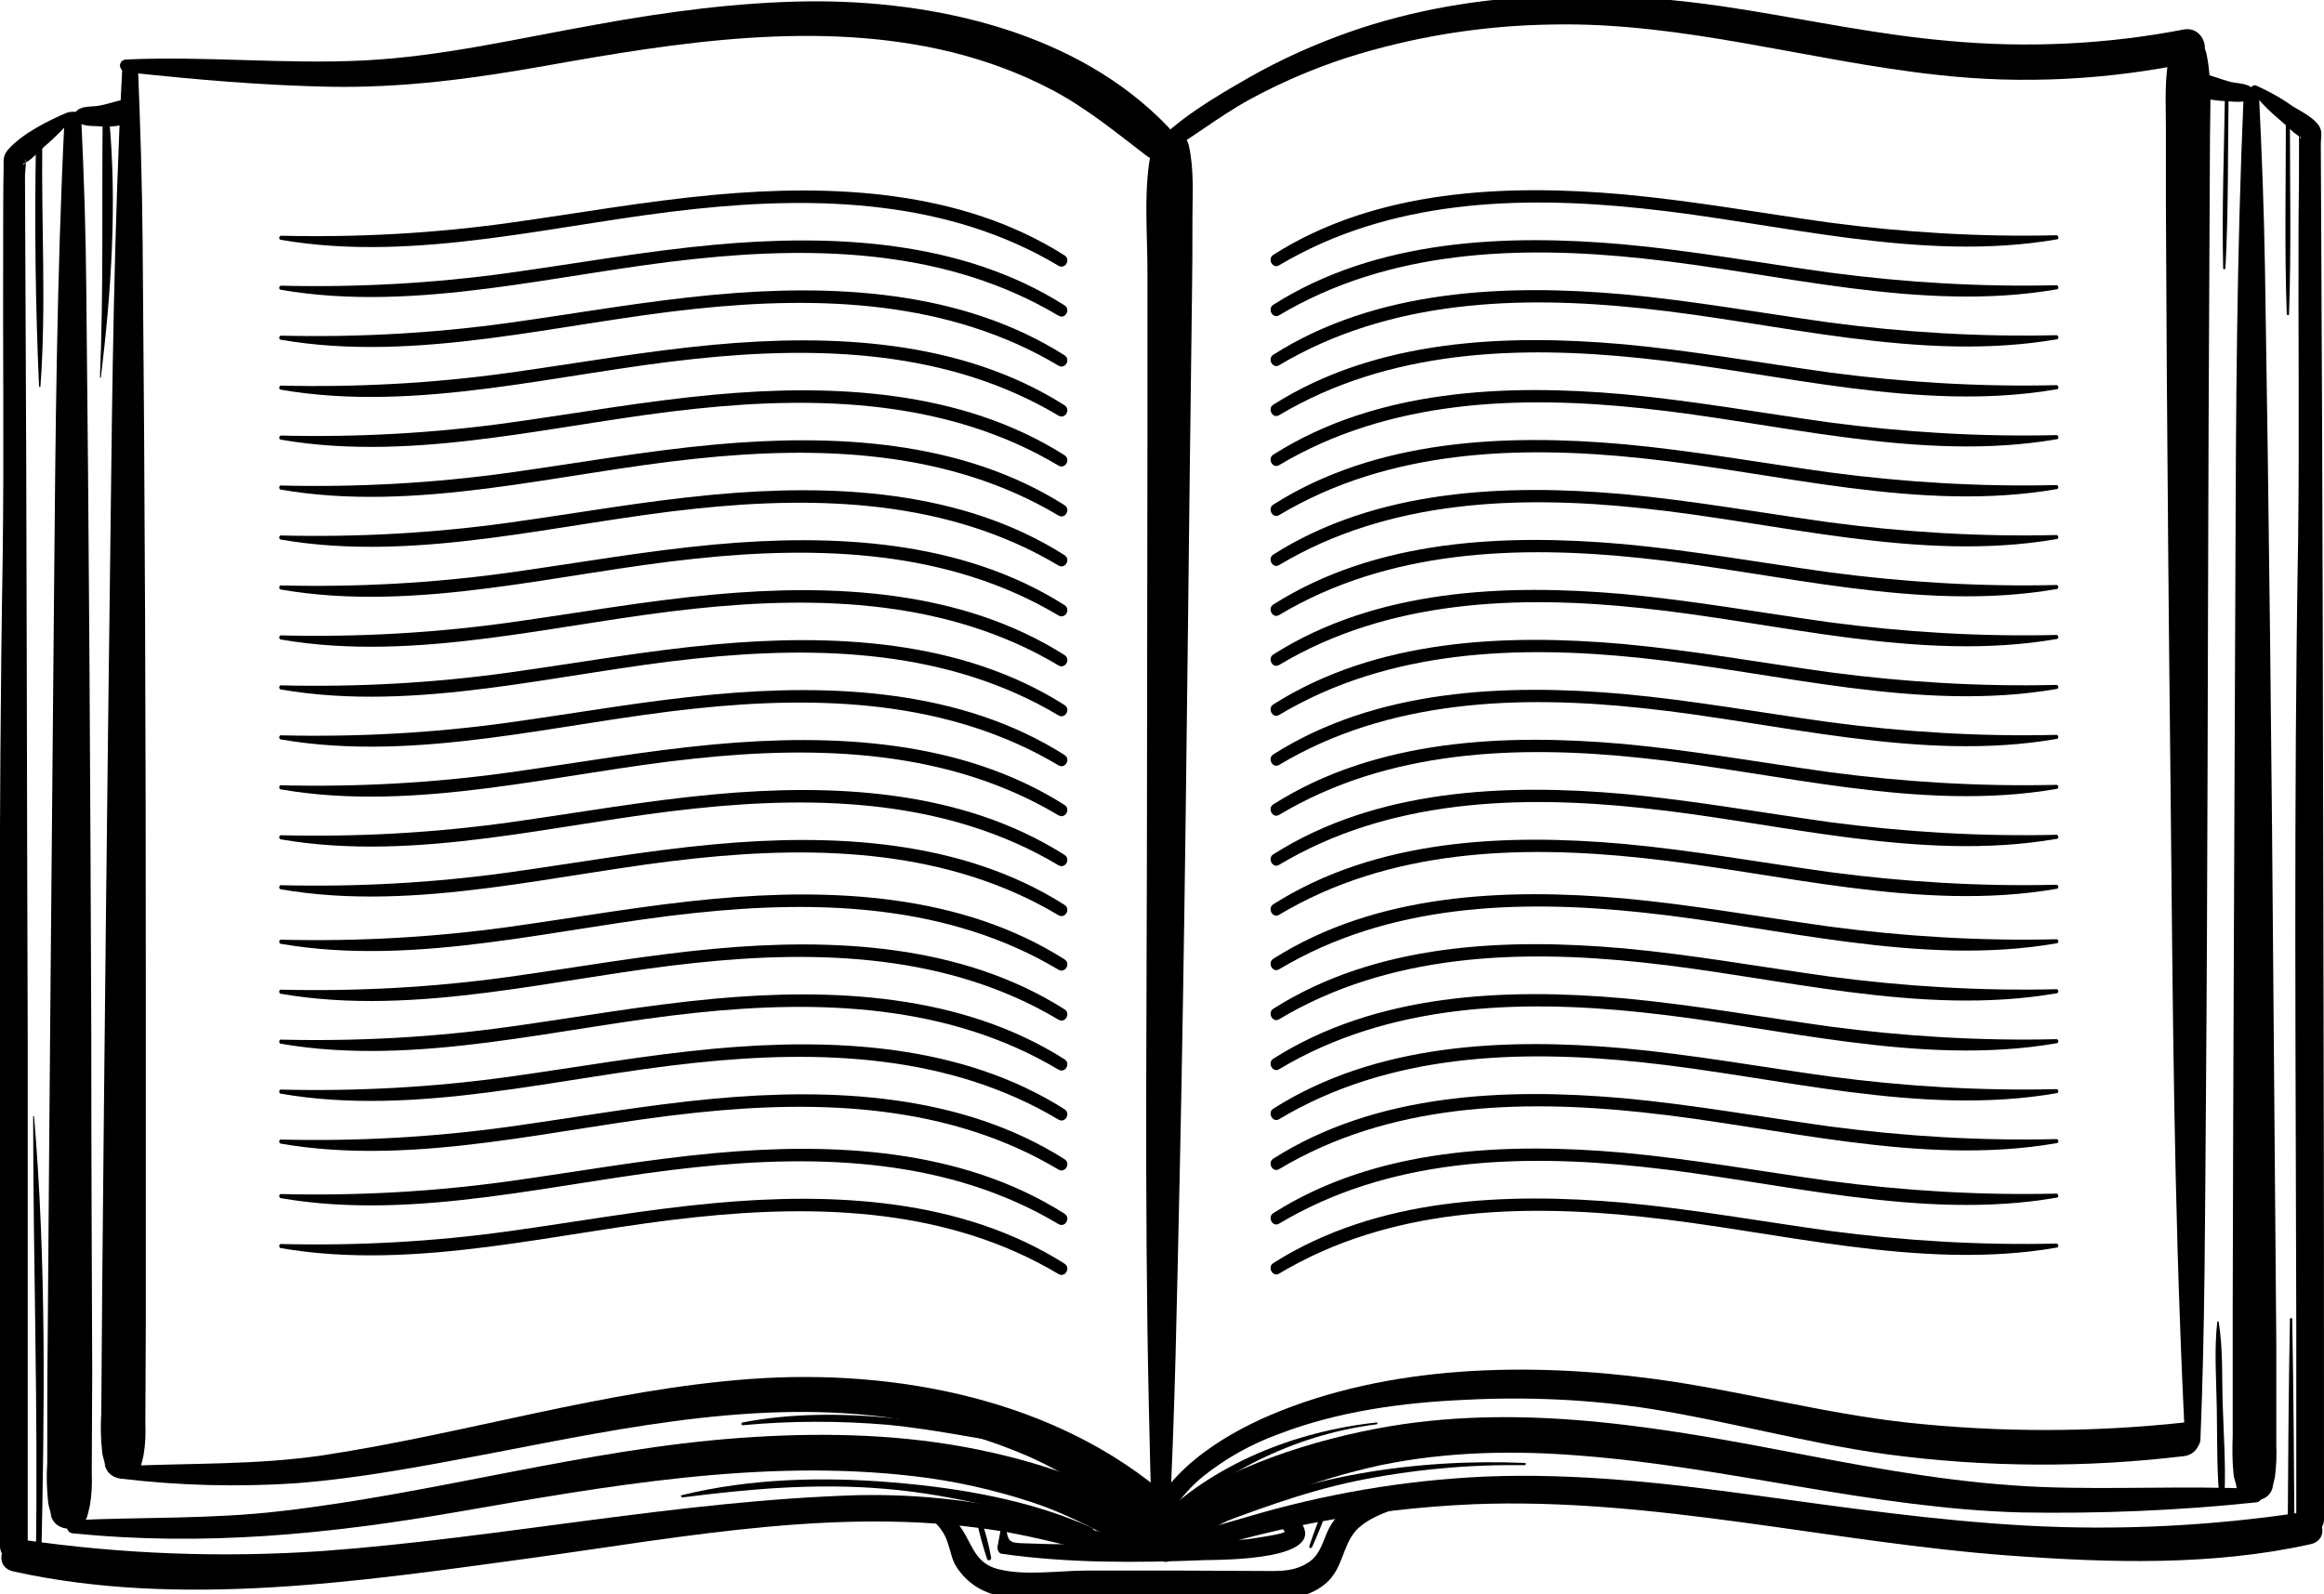
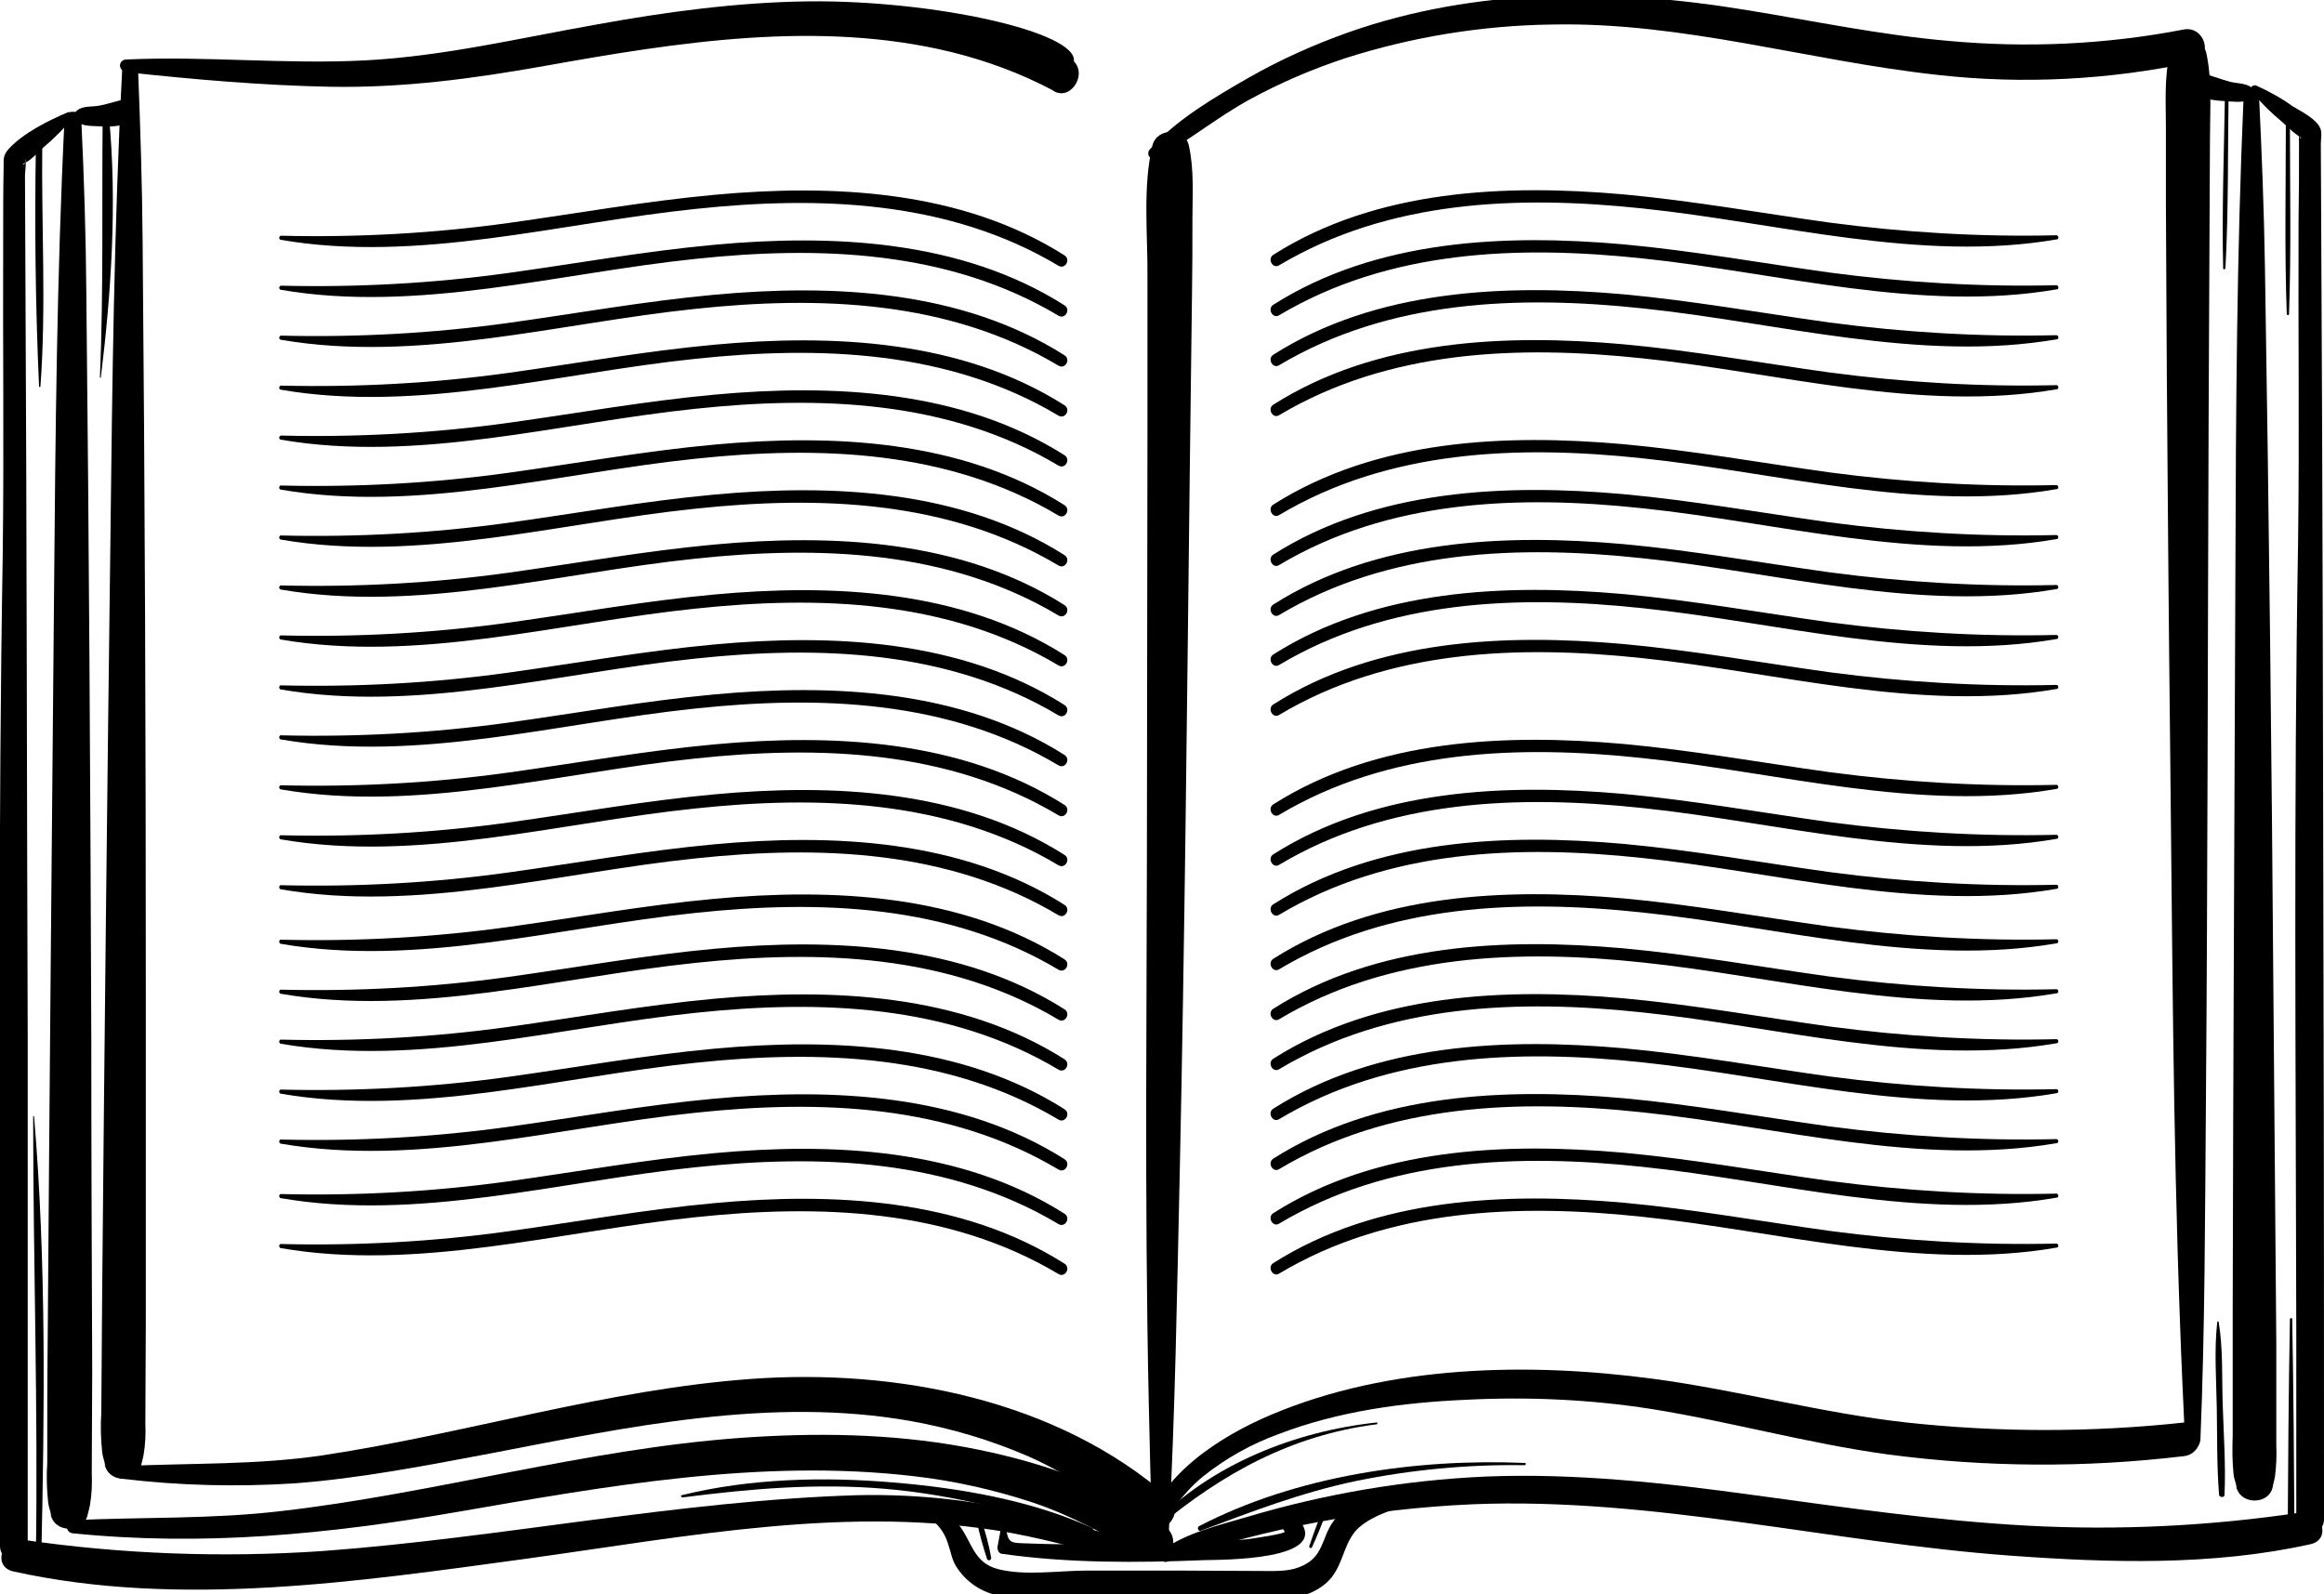
<svg xmlns="http://www.w3.org/2000/svg" version="1.1" id="Layer_1" x="0px" y="0px" viewBox="0 0 511.6 351" style="enable-background:new 0 0 511.6 351;" xml:space="preserve">
  <g id="Icon">
    <path d="M7.3,245.8c0,32.2,1.1,64.4,0.6,96.7c0,0.3,0.3,0.6,0.7,0.5c0.3,0,0.5-0.2,0.5-0.5c0.7-32,1.1-64.7-1.6-96.7   C7.5,245.7,7.4,245.7,7.3,245.8C7.3,245.7,7.3,245.8,7.3,245.8L7.3,245.8z" />
    <path d="M150.2,329.7c14.9-1.9,29.5-3.2,44.6-1.9c15.7,1.3,30.1,5.5,45.2,9.7c0.6,0.2,1.1-0.8,0.4-1.1c-13.4-6.1-29.2-8.8-43.8-10   c-15.3-1.3-31.5-0.9-46.5,2.8C149.8,329.1,149.9,329.7,150.2,329.7L150.2,329.7z" />
-     <path d="M163.5,313.8c10.6-1,21.3-1,31.9-0.1c11.3,1.1,22.3,3.6,33.6,5.2c0.6,0.1,0.8-0.8,0.2-0.9c-20.7-4.9-44.6-8.9-65.8-4.8   c-0.2,0.1-0.2,0.2-0.2,0.4C163.3,313.7,163.4,313.8,163.5,313.8L163.5,313.8z" />
    <path d="M335.6,322.1c-23.8-1-50.2,2.8-71.6,13.9c-0.6,0.3-0.2,1.3,0.4,1c11.2-4.2,22.1-8.4,34-10.9c12.2-2.5,24.7-3.7,37.2-3.5   c0.1,0,0.3-0.1,0.3-0.3C335.9,322.2,335.8,322.1,335.6,322.1L335.6,322.1z" />
    <path d="M303,313.2c-17.8,1.9-36.4,9.2-49,22.3c-0.5,0.6,0.3,1.3,0.8,0.8c14.3-11.9,29.5-20.3,48.2-22.7   C303.3,313.6,303.3,313.1,303,313.2L303,313.2z" />
    <path d="M488.1,291.1c-0.7,6.2-0.2,12.7-0.1,19s0,12.7,0.5,19c0,0.3,0.3,0.5,0.7,0.5c0.3,0,0.5-0.2,0.5-0.5   c0.3-6.6-0.2-13.3-0.4-20c-0.2-6,0.1-12.2-0.9-18.1C488.4,290.9,488.1,290.9,488.1,291.1L488.1,291.1z" />
    <path d="M504.1,290.4c-0.3,16-0.4,32-0.5,48c0,0.4,0.4,0.7,0.8,0.7s0.6-0.3,0.7-0.7c-0.1-16-0.2-32-0.5-48c0-0.1-0.1-0.2-0.3-0.2   C504.1,290.3,504.1,290.4,504.1,290.4z" />
    <path d="M503.9,69.1c0.5-14,0.2-28,0.2-42c0-0.2-0.3-0.4-0.5-0.4s-0.3,0.2-0.4,0.4c0,14-0.3,28,0.2,42c0,0.1,0.1,0.3,0.3,0.3   C503.8,69.4,503.9,69.3,503.9,69.1L503.9,69.1z" />
    <path d="M489.9,59.1c0.7-12.9,0.5-25.8,0.7-38.7c0-0.2-0.2-0.4-0.4-0.4s-0.4,0.2-0.4,0.4c-0.2,12.9-0.7,25.8-0.4,38.7   c0,0.1,0.1,0.2,0.2,0.2C489.8,59.2,489.9,59.2,489.9,59.1z" />
    <path d="M8.9,85.1c1.3-17.6,0.2-35.4,0.4-53c0-0.4-0.3-0.7-0.7-0.7s-0.7,0.3-0.7,0.7c-0.3,17.6-0.1,35.4,0.7,53   c0,0.1,0.1,0.1,0.1,0.1C8.8,85.2,8.9,85.2,8.9,85.1z" />
    <path d="M22.2,83.1c2.3-18.7,3.6-38.5,1.8-57.3c0-0.4-0.3-0.7-0.7-0.7c-0.4,0-0.7,0.3-0.7,0.7C22.4,44.9,22.8,64,22,83.1   C22,83.2,22.2,83.2,22.2,83.1z" />
    <path d="M218.2,343c-0.5-2.9-1.3-5.7-2.2-8.5c-0.1-0.3-0.4-0.4-0.7-0.3c-0.2,0.1-0.4,0.3-0.3,0.6c0.6,2.9,1.4,5.7,2.3,8.5   c0.1,0.2,0.4,0.3,0.6,0.2C218.1,343.4,218.2,343.2,218.2,343L218.2,343z" />
    <path d="M288.8,340.7c1.1-2.4,2.1-4.8,3-7.3c0.2-0.5-0.6-0.7-0.9-0.2c-1,2.4-1.9,4.9-2.7,7.3C288.2,340.8,288.6,341,288.8,340.7   L288.8,340.7z" />
    <path d="M61.8,52.8c30.1,5.2,61.4-3.7,91.3-6.8c27.3-2.9,55.8-1.9,79.9,12.5c1.5,0.9,2.8-1.4,1.3-2.3   c-22.7-14.4-51.1-15.7-77.1-13.3C142,44.3,127,47,111.9,49.1c-16.6,2.3-33.3,3.2-50,2.8C61.4,51.9,61.3,52.7,61.8,52.8L61.8,52.8z" />
    <path d="M61.8,63.8c30.1,5.2,61.4-3.7,91.3-6.8c27.3-2.9,55.8-1.9,79.9,12.5c1.5,0.9,2.8-1.4,1.3-2.3   c-22.7-14.4-51.1-15.7-77.1-13.3C142,55.3,127,58,111.9,60.1c-16.6,2.3-33.3,3.2-50,2.8C61.4,62.9,61.3,63.7,61.8,63.8L61.8,63.8z" />
    <path d="M61.8,74.8c30.1,5.2,61.4-3.7,91.3-6.8c27.3-2.9,55.8-1.9,79.9,12.5c1.5,0.9,2.8-1.4,1.3-2.3   c-22.7-14.4-51.1-15.7-77.1-13.3C142,66.3,127,69,111.9,71.1c-16.6,2.3-33.3,3.2-50,2.8C61.4,73.9,61.3,74.7,61.8,74.8L61.8,74.8z" />
    <path d="M61.8,85.8c30.1,5.2,61.4-3.7,91.3-6.8c27.3-2.9,55.8-1.9,79.9,12.5c1.5,0.9,2.8-1.4,1.3-2.3   c-22.7-14.4-51.1-15.7-77.1-13.3C142,77.3,127,80,111.9,82.1c-16.6,2.3-33.3,3.2-50,2.8C61.4,84.9,61.3,85.7,61.8,85.8L61.8,85.8z" />
    <path d="M61.8,96.8c30.1,5.2,61.4-3.7,91.3-6.8c27.3-2.9,55.8-1.9,79.9,12.5c1.5,0.9,2.8-1.4,1.3-2.3   c-22.7-14.4-51.1-15.7-77.1-13.3C142,88.3,127,91,111.9,93.1c-16.6,2.3-33.3,3.2-50,2.8C61.4,95.9,61.3,96.7,61.8,96.8L61.8,96.8z" />
    <path d="M61.8,107.8c30.1,5.2,61.4-3.7,91.3-6.8c27.3-2.9,55.8-1.9,79.9,12.5c1.5,0.9,2.8-1.4,1.3-2.3   c-22.7-14.4-51.1-15.7-77.1-13.3c-15.2,1.4-30.2,4.1-45.3,6.2c-16.6,2.3-33.3,3.2-50,2.8C61.4,106.8,61.3,107.7,61.8,107.8   L61.8,107.8z" />
    <path d="M61.8,118.8c30.1,5.2,61.4-3.7,91.3-6.8c27.3-2.9,55.8-1.9,79.9,12.5c1.5,0.9,2.8-1.4,1.3-2.3   c-22.7-14.4-51.1-15.7-77.1-13.3c-15.2,1.4-30.2,4.1-45.3,6.2c-16.6,2.3-33.3,3.2-50,2.8C61.4,117.8,61.3,118.7,61.8,118.8   L61.8,118.8z" />
    <path d="M61.8,129.8c30.1,5.2,61.4-3.7,91.3-6.8c27.3-2.9,55.8-1.9,79.9,12.5c1.5,0.9,2.8-1.4,1.3-2.3   c-22.7-14.4-51.1-15.7-77.1-13.3c-15.2,1.4-30.2,4.1-45.3,6.2c-16.6,2.3-33.3,3.2-50,2.8C61.4,128.8,61.3,129.7,61.8,129.8   L61.8,129.8z" />
    <path d="M61.8,140.8c30.1,5.2,61.4-3.7,91.3-6.8c27.3-2.9,55.8-1.9,79.9,12.5c1.5,0.9,2.8-1.4,1.3-2.3   c-22.7-14.4-51.1-15.7-77.1-13.3c-15.2,1.4-30.2,4.1-45.3,6.2c-16.6,2.3-33.3,3.2-50,2.8C61.4,139.8,61.3,140.7,61.8,140.8   L61.8,140.8z" />
    <path d="M61.8,151.8c30.1,5.2,61.4-3.7,91.3-6.8c27.3-2.9,55.8-1.9,79.9,12.5c1.5,0.9,2.8-1.4,1.3-2.3   c-22.7-14.4-51.1-15.7-77.1-13.3c-15.2,1.4-30.2,4.1-45.3,6.2c-16.6,2.3-33.3,3.2-50,2.8C61.4,150.8,61.3,151.7,61.8,151.8   L61.8,151.8z" />
    <path d="M61.8,162.8c30.1,5.2,61.4-3.7,91.3-6.8c27.3-2.9,55.8-1.9,79.9,12.5c1.5,0.9,2.8-1.4,1.3-2.3   c-22.7-14.4-51.1-15.7-77.1-13.3c-15.2,1.4-30.2,4.1-45.3,6.2c-16.6,2.3-33.3,3.2-50,2.8C61.4,161.8,61.3,162.7,61.8,162.8   L61.8,162.8z" />
    <path d="M61.8,173.8c30.1,5.2,61.4-3.7,91.3-6.8c27.3-2.9,55.8-1.9,79.9,12.5c1.5,0.9,2.8-1.4,1.3-2.3   c-22.7-14.4-51.1-15.7-77.1-13.3c-15.2,1.4-30.2,4.1-45.3,6.2c-16.6,2.3-33.3,3.2-50,2.8C61.4,172.8,61.3,173.7,61.8,173.8   L61.8,173.8z" />
    <path d="M61.8,184.8c30.1,5.2,61.4-3.7,91.3-6.8c27.3-2.9,55.8-1.9,79.9,12.5c1.5,0.9,2.8-1.4,1.3-2.3   c-22.7-14.4-51.1-15.7-77.1-13.3c-15.2,1.4-30.2,4.1-45.3,6.2c-16.6,2.3-33.3,3.2-50,2.8C61.4,183.8,61.3,184.7,61.8,184.8   L61.8,184.8z" />
    <path d="M61.8,195.8c30.1,5.2,61.4-3.7,91.3-6.8c27.3-2.9,55.8-1.9,79.9,12.5c1.5,0.9,2.8-1.4,1.3-2.3   c-22.7-14.4-51.1-15.7-77.1-13.3c-15.2,1.4-30.2,4.1-45.3,6.2c-16.6,2.3-33.3,3.2-50,2.8C61.4,194.8,61.3,195.7,61.8,195.8   L61.8,195.8z" />
    <path d="M61.8,207.8c30.1,5.2,61.4-3.7,91.3-6.8c27.3-2.9,55.8-1.9,79.9,12.5c1.5,0.9,2.8-1.4,1.3-2.3   c-22.7-14.4-51.1-15.7-77.1-13.3c-15.2,1.4-30.2,4.1-45.3,6.2c-16.6,2.3-33.3,3.2-50,2.8C61.4,206.8,61.3,207.7,61.8,207.8   L61.8,207.8z" />
    <path d="M61.8,218.8c30.1,5.2,61.4-3.7,91.3-6.8c27.3-2.9,55.8-1.9,79.9,12.5c1.5,0.9,2.8-1.4,1.3-2.3   c-22.7-14.4-51.1-15.7-77.1-13.3c-15.2,1.4-30.2,4.1-45.3,6.2c-16.6,2.3-33.3,3.2-50,2.8C61.4,217.8,61.3,218.7,61.8,218.8   L61.8,218.8z" />
    <path d="M61.8,229.8c30.1,5.2,61.4-3.7,91.3-6.8c27.3-2.9,55.8-1.9,79.9,12.5c1.5,0.9,2.8-1.4,1.3-2.3   c-22.7-14.4-51.1-15.7-77.1-13.3c-15.2,1.4-30.2,4.1-45.3,6.2c-16.6,2.3-33.3,3.2-50,2.8C61.4,228.8,61.3,229.7,61.8,229.8   L61.8,229.8z" />
    <path d="M61.8,240.8c30.1,5.2,61.4-3.7,91.3-6.8c27.3-2.9,55.8-1.9,79.9,12.5c1.5,0.9,2.8-1.4,1.3-2.3   c-22.7-14.4-51.1-15.7-77.1-13.3c-15.2,1.4-30.2,4.1-45.3,6.2c-16.6,2.3-33.3,3.2-50,2.8C61.4,239.8,61.3,240.7,61.8,240.8   L61.8,240.8z" />
    <path d="M61.8,251.8c30.1,5.2,61.4-3.7,91.3-6.8c27.3-2.9,55.8-1.9,79.9,12.5c1.5,0.9,2.8-1.4,1.3-2.3   c-22.7-14.4-51.1-15.7-77.1-13.3c-15.2,1.4-30.2,4.1-45.3,6.2c-16.6,2.3-33.3,3.2-50,2.8C61.4,250.8,61.3,251.7,61.8,251.8   L61.8,251.8z" />
    <path d="M61.8,263.8c30.1,5.2,61.4-3.7,91.3-6.8c27.3-2.9,55.8-1.9,79.9,12.5c1.5,0.9,2.8-1.4,1.3-2.3   c-22.7-14.4-51.1-15.7-77.1-13.3c-15.2,1.4-30.2,4.1-45.3,6.2c-16.6,2.3-33.3,3.2-50,2.8C61.4,262.8,61.3,263.7,61.8,263.8   L61.8,263.8z" />
    <path d="M61.8,274.8c30.1,5.2,61.4-3.7,91.3-6.8c27.3-2.9,55.8-1.9,79.9,12.5c1.5,0.9,2.8-1.4,1.3-2.3   c-22.7-14.4-51.1-15.7-77.1-13.3c-15.2,1.4-30.2,4.1-45.3,6.2c-16.6,2.3-33.3,3.2-50,2.8C61.4,273.8,61.3,274.7,61.8,274.8   L61.8,274.8z" />
    <path d="M452.7,51.8c-16.7,0.4-33.4-0.6-50-2.8c-15.1-2.1-30.1-4.8-45.3-6.2c-26-2.3-54.4-1.1-77.1,13.3c-1.4,0.9-0.1,3.2,1.3,2.3   c24.2-14.4,52.7-15.4,80-12.5c29.8,3.1,61.2,12,91.2,6.8C453.3,52.7,453.2,51.8,452.7,51.8L452.7,51.8z" />
    <path d="M452.7,62.8c-16.7,0.4-33.4-0.6-50-2.8c-15.1-2.1-30.1-4.8-45.3-6.2c-26-2.3-54.4-1.1-77.1,13.3c-1.4,0.9-0.1,3.2,1.3,2.3   c24.2-14.4,52.7-15.4,80-12.5c29.8,3.1,61.2,12,91.2,6.8C453.3,63.7,453.2,62.8,452.7,62.8L452.7,62.8z" />
    <path d="M452.7,73.8c-16.7,0.4-33.4-0.6-50-2.8c-15.1-2.1-30.1-4.8-45.3-6.2c-26-2.3-54.4-1.1-77.1,13.3c-1.4,0.9-0.1,3.2,1.3,2.3   c24.2-14.4,52.7-15.4,80-12.5c29.8,3.1,61.2,12,91.2,6.8C453.3,74.7,453.2,73.8,452.7,73.8L452.7,73.8z" />
    <path d="M452.7,84.8c-16.7,0.4-33.4-0.6-50-2.8c-15.1-2.1-30.1-4.8-45.3-6.2c-26-2.3-54.4-1.1-77.1,13.3c-1.4,0.9-0.1,3.2,1.3,2.3   c24.2-14.4,52.7-15.4,80-12.5c29.8,3.1,61.2,12,91.2,6.8C453.3,85.7,453.2,84.8,452.7,84.8L452.7,84.8z" />
-     <path d="M452.7,95.8c-16.7,0.4-33.4-0.6-50-2.8c-15.1-2.1-30.1-4.8-45.3-6.2c-26-2.3-54.4-1.1-77.1,13.3c-1.4,0.9-0.1,3.2,1.3,2.3   c24.2-14.4,52.7-15.4,80-12.5c29.8,3.1,61.2,12,91.2,6.8C453.3,96.7,453.2,95.8,452.7,95.8L452.7,95.8z" />
    <path d="M452.7,106.8c-16.7,0.4-33.4-0.6-50-2.8c-15.1-2.1-30.1-4.8-45.3-6.2c-26-2.3-54.4-1.1-77.1,13.3c-1.4,0.9-0.1,3.2,1.3,2.3   c24.1-14.4,52.7-15.4,79.9-12.5c29.8,3.1,61.2,12,91.2,6.8C453.3,107.7,453.2,106.8,452.7,106.8L452.7,106.8z" />
    <path d="M452.7,117.8c-16.7,0.4-33.4-0.6-50-2.8c-15.1-2.1-30.1-4.8-45.3-6.2c-26-2.3-54.4-1.1-77.1,13.3c-1.4,0.9-0.1,3.2,1.3,2.3   c24.1-14.4,52.7-15.4,79.9-12.5c29.8,3.1,61.2,12,91.2,6.8C453.3,118.7,453.2,117.8,452.7,117.8L452.7,117.8z" />
    <path d="M452.7,128.8c-16.7,0.4-33.4-0.6-50-2.8c-15.1-2.1-30.1-4.8-45.3-6.2c-26-2.3-54.4-1.1-77.1,13.3c-1.4,0.9-0.1,3.2,1.3,2.3   c24.1-14.4,52.7-15.4,79.9-12.5c29.8,3.1,61.2,12,91.2,6.8C453.3,129.7,453.2,128.8,452.7,128.8L452.7,128.8z" />
    <path d="M452.7,139.8c-16.7,0.4-33.4-0.6-50-2.8c-15.1-2.1-30.1-4.8-45.3-6.2c-26-2.3-54.4-1.1-77.1,13.3c-1.4,0.9-0.1,3.2,1.3,2.3   c24.1-14.4,52.7-15.4,79.9-12.5c29.8,3.1,61.2,12,91.2,6.8C453.3,140.7,453.2,139.8,452.7,139.8L452.7,139.8z" />
    <path d="M452.7,150.8c-16.7,0.4-33.4-0.6-50-2.8c-15.1-2.1-30.1-4.8-45.3-6.2c-26-2.3-54.4-1.1-77.1,13.3c-1.4,0.9-0.1,3.2,1.3,2.3   c24.1-14.4,52.7-15.4,79.9-12.5c29.8,3.1,61.2,12,91.2,6.8C453.3,151.7,453.2,150.8,452.7,150.8L452.7,150.8z" />
-     <path d="M452.7,161.8c-16.7,0.4-33.4-0.6-50-2.8c-15.1-2.1-30.1-4.8-45.3-6.2c-26-2.3-54.4-1.1-77.1,13.3c-1.4,0.9-0.1,3.2,1.3,2.3   c24.1-14.4,52.7-15.4,79.9-12.5c29.8,3.1,61.2,12,91.2,6.8C453.3,162.7,453.2,161.8,452.7,161.8L452.7,161.8z" />
    <path d="M452.7,172.8c-16.7,0.4-33.4-0.6-50-2.8c-15.1-2.1-30.1-4.8-45.3-6.2c-26-2.3-54.4-1.1-77.1,13.3c-1.4,0.9-0.1,3.2,1.3,2.3   c24.1-14.4,52.7-15.4,79.9-12.5c29.8,3.1,61.2,12,91.2,6.8C453.3,173.7,453.2,172.8,452.7,172.8L452.7,172.8z" />
    <path d="M452.7,183.8c-16.7,0.4-33.4-0.6-50-2.8c-15.1-2.1-30.1-4.8-45.3-6.2c-26-2.3-54.4-1.1-77.1,13.3c-1.4,0.9-0.1,3.2,1.3,2.3   c24.1-14.4,52.7-15.4,79.9-12.5c29.8,3.1,61.2,12,91.2,6.8C453.3,184.7,453.2,183.8,452.7,183.8L452.7,183.8z" />
    <path d="M452.7,194.8c-16.7,0.4-33.4-0.6-50-2.8c-15.1-2.1-30.1-4.8-45.3-6.2c-26-2.3-54.4-1.1-77.1,13.3c-1.4,0.9-0.1,3.2,1.3,2.3   c24.1-14.4,52.7-15.4,79.9-12.5c29.8,3.1,61.2,12,91.2,6.8C453.3,195.7,453.2,194.8,452.7,194.8L452.7,194.8z" />
    <path d="M452.7,206.8c-16.7,0.4-33.4-0.6-50-2.8c-15.1-2.1-30.1-4.8-45.3-6.2c-26-2.3-54.4-1.1-77.1,13.3c-1.4,0.9-0.1,3.2,1.3,2.3   c24.1-14.4,52.7-15.4,79.9-12.5c29.8,3.1,61.2,12,91.2,6.8C453.3,207.7,453.2,206.8,452.7,206.8L452.7,206.8z" />
    <path d="M452.7,217.8c-16.7,0.4-33.4-0.6-50-2.8c-15.1-2.1-30.1-4.8-45.3-6.2c-26-2.3-54.4-1.1-77.1,13.3c-1.4,0.9-0.1,3.2,1.3,2.3   c24.1-14.4,52.7-15.4,79.9-12.5c29.8,3.1,61.2,12,91.2,6.8C453.3,218.7,453.2,217.8,452.7,217.8L452.7,217.8z" />
    <path d="M452.7,228.8c-16.7,0.4-33.4-0.6-50-2.8c-15.1-2.1-30.1-4.8-45.3-6.2c-26-2.3-54.4-1.1-77.1,13.3c-1.4,0.9-0.1,3.2,1.3,2.3   c24.1-14.4,52.7-15.4,79.9-12.5c29.8,3.1,61.2,12,91.2,6.8C453.3,229.7,453.2,228.8,452.7,228.8L452.7,228.8z" />
    <path d="M452.7,239.8c-16.7,0.4-33.4-0.6-50-2.8c-15.1-2.1-30.1-4.8-45.3-6.2c-26-2.3-54.4-1.1-77.1,13.3c-1.4,0.9-0.1,3.2,1.3,2.3   c24.1-14.4,52.7-15.4,79.9-12.5c29.8,3.1,61.2,12,91.2,6.8C453.3,240.7,453.2,239.8,452.7,239.8L452.7,239.8z" />
    <path d="M452.7,250.8c-16.7,0.4-33.4-0.6-50-2.8c-15.1-2.1-30.1-4.8-45.3-6.2c-26-2.3-54.4-1.1-77.1,13.3c-1.4,0.9-0.1,3.2,1.3,2.3   c24.1-14.4,52.7-15.4,79.9-12.5c29.8,3.1,61.2,12,91.2,6.8C453.3,251.7,453.2,250.8,452.7,250.8L452.7,250.8z" />
    <path d="M452.7,262.8c-16.7,0.4-33.4-0.6-50-2.8c-15.1-2.1-30.1-4.8-45.3-6.2c-26-2.3-54.4-1.1-77.1,13.3c-1.4,0.9-0.1,3.2,1.3,2.3   c24.1-14.4,52.7-15.4,79.9-12.5c29.8,3.1,61.2,12,91.2,6.8C453.3,263.7,453.2,262.8,452.7,262.8L452.7,262.8z" />
    <path d="M452.7,273.8c-16.7,0.4-33.4-0.6-50-2.8c-15.1-2.1-30.1-4.8-45.3-6.2c-26-2.3-54.4-1.1-77.1,13.3c-1.4,0.9-0.1,3.2,1.3,2.3   c24.1-14.4,52.7-15.4,79.9-12.5c29.8,3.1,61.2,12,91.2,6.8C453.3,274.7,453.2,273.8,452.7,273.8L452.7,273.8z" />
    <path d="M257.3,337.4c1.4-26.3,1.8-52.6,2.4-78.9c1.1-51.2,1.6-102.4,2.2-153.6c0.2-13.2,0.3-26.5,0.5-39.7   c0.1-5.7,0.1-11.3,0.1-17c0-5.4,0.4-10.9-0.8-16.2c-0.9-4-7-3.9-8,0c-2.2,9.2-1,19.8-1.1,29.2c0,11.5,0,23,0,34.5   c0,25.8-0.1,51.5-0.1,77.3c0,45.4-0.6,91,0.4,136.4c0.2,9.4,0.4,18.7,0.8,28c0,1,0.8,1.8,1.8,1.8   C256.5,339.2,257.3,338.4,257.3,337.4L257.3,337.4z" />
    <path d="M484.4,316.9c1-24.5,1-49,1.2-73.5c0.4-50.3,0.4-100.6,0.6-150.8c0.1-14.1,0.1-28.2,0.2-42.3c0-6.7,0.1-13.3,0.1-20   c0-6.2,0.5-12.5-0.8-18.6c-0.9-3.9-7-3.9-8,0c-1.3,5.3-0.9,10.8-0.9,16.3c0,5.8,0,11.6,0,17.4c0.1,12.4,0.1,24.8,0.2,37.3   c0.2,26.3,0.4,52.6,0.7,78.9c0.5,43.2,0.6,86.4,2.2,129.6c0.3,8.6,0.7,17.2,1.1,25.9c0,1,0.8,1.8,1.8,1.8S484.3,317.9,484.4,316.9   L484.4,316.9z" />
    <path d="M26.9,15.3c-1.8,34.6-2.2,69.3-2.6,104c-0.7,54.8-1.3,109.6-1.8,164.4c-0.1,9.1-0.1,18.2-0.2,27.4   c-0.2,2.9-0.1,5.8,0.2,8.7c0.1,0.7,0.3,1.4,0.5,2.1c0.5,1.9,0,1.3,0-0.3c0,5.3,8.2,5.3,8.2,0c0,0.5-0.7,3,0,0.5   c0.1-0.5,0.3-1.1,0.4-1.7c0.4-2.3,0.5-4.7,0.4-7c0-7.5,0.1-14.9,0.1-22.4c0-24.5,0-48.9,0-73.4c0-54.8-0.2-109.6-0.7-164.4   c-0.1-12.6-0.5-25.2-1-37.8c0-1-0.8-1.8-1.8-1.8S26.9,14.4,26.9,15.3L26.9,15.3z" />
    <path d="M254.8,34.8c7-3.9,13.2-9,20.3-12.9c6.8-3.7,13.8-6.7,21.1-9.1c14.7-4.7,30.1-7.2,45.5-7.4c28.9-0.6,56.4,8,84.9,11.1   c18.7,2.1,37.7,1.1,56.1-2.8c4.7-1,2.7-8.1-2-7.2c-17.1,3.3-34.5,4.1-51.8,2.5c-15-1.3-29.7-4.4-44.5-6.8   c-29.1-4.8-59.3-5-87.5,4.9c-7.6,2.7-15,6-22,10c-7.5,4.3-15.9,9.2-21.7,15.7c-0.5,0.5-0.6,1.3-0.1,1.8   C253.6,35,254.3,35.1,254.8,34.8L254.8,34.8z" />
-     <path d="M27.9,15.9c14.8,1.6,29.8,2.9,44.7,3.2c16.1,0.3,31.7-1.8,47.4-4.6c29.1-5.2,60.3-10.2,89.6-3c7.6,1.9,15,4.6,22,8.3   c7.6,4,14,9.3,20.8,14.5c3.7,2.8,7.9-3.1,4.8-6.3C237.3,7.1,205.8,0,177.9,0.3c-15.6,0.2-31.2,2.3-46.6,5.1c-17,3-33.7,7-51,7.9   c-17.5,0.9-35-1-52.5-0.2c-0.8,0-1.4,0.6-1.4,1.4C26.5,15.2,27.1,15.9,27.9,15.9L27.9,15.9z" />
+     <path d="M27.9,15.9c14.8,1.6,29.8,2.9,44.7,3.2c16.1,0.3,31.7-1.8,47.4-4.6c29.1-5.2,60.3-10.2,89.6-3c7.6,1.9,15,4.6,22,8.3   c3.7,2.8,7.9-3.1,4.8-6.3C237.3,7.1,205.8,0,177.9,0.3c-15.6,0.2-31.2,2.3-46.6,5.1c-17,3-33.7,7-51,7.9   c-17.5,0.9-35-1-52.5-0.2c-0.8,0-1.4,0.6-1.4,1.4C26.5,15.2,27.1,15.9,27.9,15.9L27.9,15.9z" />
    <path d="M254.3,338.1c3.1-4.8,6-9.3,10.5-13c5-4,10.7-7.2,16.8-9.4c13.1-5,27.2-6.9,41-7.5c13.6-0.7,27.3-0.1,40.8,2   c17.5,2.8,34.5,7.6,52,10c21.7,2.9,43.7,3,65.4,0.4c4.7-0.6,4.8-7.9,0-7.4c-20.3,2.2-40.8,2.2-61.1,0c-18.8-2.1-37-7.1-55.6-9.6   c-27.6-3.7-58.3-3.1-84.3,7.9c-11.1,4.7-24.6,13.2-27.8,25.7c-0.2,0.7,0.2,1.4,0.9,1.6C253.4,338.8,254,338.6,254.3,338.1   L254.3,338.1z" />
    <path d="M27,325.6c12.5,1.5,25.2,1.8,37.8,1c14.5-1.1,28.9-3.9,43.2-6.6c30.2-5.8,61.8-12.6,92.6-7.1c8.9,1.6,17.6,4.2,25.9,7.8   c9.4,4.2,17.4,10,26.1,15.4c3.8,2.4,8.3-3.2,4.8-6.3c-24.7-21.7-60.2-28.5-92-26.2s-62.6,12-94.2,16.8c-14.7,2.2-29.4,1.7-44.1,2.4   c-0.8,0-1.4,0.6-1.4,1.4S26.3,325.7,27,325.6L27,325.6L27,325.6z" />
    <path d="M14.2,26.3c-1.7,34.6-2,69.3-2.3,104c-0.5,54.8-1,109.6-1.4,164.4c-0.1,9.1-0.1,18.2-0.1,27.4c-0.2,2.9-0.1,5.8,0.2,8.7   c0.1,0.7,0.3,1.4,0.5,2.1c0.5,1.9,0,1.3,0-0.3c0,5.3,8.2,5.3,8.3,0c0,0.5-0.7,3,0,0.5c0.1-0.5,0.3-1.1,0.4-1.7   c0.4-2.3,0.5-4.7,0.4-7c0-7.5,0.1-14.9,0.1-22.4c-0.1-24.5-0.2-48.9-0.2-73.4C19.9,173.8,19.6,119,19,64.2   c-0.1-12.6-0.5-25.2-1.1-37.8c0-1-0.8-1.8-1.8-1.8S14.1,25.4,14.2,26.3L14.2,26.3z" />
    <path d="M16.1,337.6c28.7,2.9,56.2,0.2,84.5-4.7c32.9-5.7,66.9-11.8,100.4-7.9c8.9,1,17.8,3,26.3,5.8c9,3,16.9,7.6,25.2,12.2   c4.6,2.5,8-3.9,4-6.9c-12.4-9.5-29-14.7-44.1-17.5c-16.4-3-33-3.2-49.6-2c-34.1,2.5-67,12.2-100.9,16.1c-15.2,1.8-30.5,1.3-45.8,2   c-0.8,0-1.4,0.6-1.4,1.4S15.3,337.6,16.1,337.6L16.1,337.6z" />
    <path d="M16.3,25.8c1,2.1,3.4,1.9,5.5,2c2.3,0.2,4.7,0,6.9-0.8c3.1-1.2,2-5.9-1.4-5.1c-1.9,0.4-3.8,1.1-5.7,1.4s-3.8-0.1-5.1,1.5   C16.2,25.1,16.1,25.4,16.3,25.8L16.3,25.8z" />
    <path d="M15,24.7c-4.3,1.8-9.9,4.6-13.1,8.1c-1.2,1.4-1.1,2.1-1.1,3.7c-0.1,5.3-0.1,10.6-0.1,16c-0.1,23.2,0.2,46.4-0.1,69.7   C-0.4,180.9,0,239.7,0,298.4c0,14,0,28,0,42c0,4,6.1,4,6.1,0c0-37,0-74.5,0-111.8C5.9,172.8,5.9,117,5.6,61.2   c0-7.5-0.1-15.1-0.1-22.6c0-0.7,0.4-3.2,0-3.7c1,1.3-1.8,1.8,0.3,0.8c1.3-0.7,2.6-2.2,3.7-3.2c2.4-2,4.6-4.2,6.5-6.6   c0.2-0.4,0.1-0.9-0.3-1.2C15.5,24.7,15.2,24.7,15,24.7L15,24.7z" />
    <path d="M252.6,341.2c-7-3.4-15-5.2-22.5-7.1c-13.5-3.6-27.4-5.2-41.3-4.9c-39.5,1.2-78.4,9.4-117.8,12.3   c-22,1.5-44.2,0.7-66.1-2.5c-4.5-0.7-6.7,6-1.9,7c36.6,8.1,76.1,2.2,112.8-2.8c35-4.8,71.4-12.1,106.7-5.7   c9.8,1.8,19.3,4.8,29.1,6.3C253,344,254.2,341.9,252.6,341.2L252.6,341.2z" />
    <path d="M493.9,21.3c-1.5,34.4-1.7,69-1.8,103.4c-0.2,54.7-0.5,109.4-0.6,164.1c0,9.1,0,18.2,0,27.3c-0.1,2.9-0.1,5.8,0.2,8.6   c0.1,0.7,0.3,1.3,0.5,2c0.5,1.8,0,1.3,0-0.3c0,5.3,8.3,5.3,8.2,0c0,0.5-0.6,2.9,0,0.5c0.1-0.6,0.3-1.1,0.4-1.7   c0.3-2.3,0.4-4.7,0.3-7.1c0-7.5,0-15,0-22.5l-0.6-72.7c-0.4-54.7-1-109.4-1.9-164.2c-0.2-12.5-0.7-25.1-1.3-37.6   c0-1-0.8-1.8-1.8-1.8S493.9,20.3,493.9,21.3L493.9,21.3L493.9,21.3z" />
-     <path d="M496.5,327.8c-15.7-0.7-31.4,0.2-47-0.4c-17.5-0.7-34.6-3.7-51.8-7c-30.1-5.8-60.9-11.5-91.6-6.4c-17.2,2.9-35.8,9-50,19.2   c-1.8,1.2-2.3,3.7-1.1,5.5c1.1,1.7,3.3,2.3,5.1,1.4c7.5-3.8,14.6-8,22.5-11.1c6.9-2.7,14-4.8,21.3-6.4c14.5-3,29.4-3.3,44-2.1   c32.6,2.5,64.2,11.6,96.9,12.5c17.3,0.3,34.5-0.4,51.7-2.2c0.8,0,1.4-0.6,1.4-1.4S497.2,327.8,496.5,327.8L496.5,327.8z" />
    <path d="M496.3,20c-1.2-1.8-3.4-1.5-5.4-2c-2.2-0.6-4.4-1.5-6.6-2c-3.4-0.9-4.5,3.8-1.4,5c2.4,0.8,4.9,1.2,7.4,1.3   c2.1,0.1,4.9,0.6,6-1.6C496.4,20.5,496.4,20.2,496.3,20L496.3,20z" />
    <path d="M495.6,20c1.5,1.9,3.2,3.7,5,5.3c1.2,1,2.4,2.1,3.5,3.1c0.5,0.5,1.1,1,1.7,1.4c1.6,0.8,0.1,1.3,0.3-0.9   c-0.1,0.8,0,1.6,0,2.4c0,5.8,0,11.5-0.1,17.3c-0.1,23.5,0.2,47-0.1,70.4c-1,58.1-0.5,116.1-0.4,174.2c0,13.8,0,27.3,0,41.3   c0,4,6.1,4,6.1,0c0-38,0-75.8-0.1-113.7c-0.1-56-0.2-111.9-0.5-167.9c0-7.1-0.1-14.1-0.1-21.2c0-1,0.3-2.5-0.1-3.4   c-0.8-2.1-4.3-3.8-6.1-4.9c-2.5-1.8-5.2-3.3-8.1-4.6c-0.4-0.1-0.9,0.1-1.1,0.5C495.4,19.5,495.4,19.7,495.6,20L495.6,20z" />
    <path d="M257.1,343.8c21.7-7.4,44.3-11.6,67.1-12.6c39.6-1.6,78.8,8.4,118.2,11.3c21.9,1.6,44.6,2.3,66.2-2.5c4.7-1,2.6-7.7-2-7   c-20,3-40.3,4-60.5,2.9c-20.1-1.1-40-4-59.9-6.7c-19.6-2.7-39.4-4.9-59.2-4.1c-17.8,0.8-35.4,3.8-52.5,8.9   c-6.1,1.8-13.4,3.5-18.6,7.3C254.7,342,255.4,344.4,257.1,343.8L257.1,343.8z" />
    <path d="M200.8,332.6c3.8,0.8,6.8,3.6,7.9,7.3c0.6,1.7,0.8,3.4,1.8,5c2.2,3.5,5.7,5.8,9.8,6.5c6.1,1,12.8,0.3,19,0.4   c6.9,0.1,13.8,0.2,20.8,0.2c6.6,0,13.2,0.1,19.8,0.1c4.4,0,8.7-0.6,12.1-3.6c3.6-3.2,3.5-8,6.4-11.4c1.9-2.2,5.5-3.8,8.3-4.7   c3.1-1,1.8-5.8-1.3-4.8c-5.5,1.7-10.9,4.3-13.3,9.9c-1.1,2.6-1.7,5-4.2,6.6s-5.1,1.8-8,1.8c-6.9,0-13.8-0.1-20.8-0.1   c-6.6,0-13.2,0-19.8,0c-6.1,0-13.6,1.2-19.5-0.3c-5.7-1.4-5.8-6.3-9-10.1c-2.5-2.8-6.1-4.3-9.9-3.9   C200.2,331.4,200,332.4,200.8,332.6L200.8,332.6z" />
    <path d="M220.4,336.2c-0.3,1.4-0.5,2.9-0.8,4.3c-0.1,0.6,0.2,1.5,0.9,1.6c14.7,2.1,29.8,2,44.6,1.4c3.3-0.1,28.8,0.2,20.6-9.2   c-1.7-2-4.6,0.9-2.9,2.9c0.4,0.5-7.5,1.6-8.2,1.7c-2.9,0.2-5.8,0.5-8.6,0.6c-5.4,0.3-10.9,0.5-16.4,0.6c-5.1,0.1-10.3,0-15.4-0.1   c-2.9,0-5.8-0.1-8.6-0.2c-3.4-0.1-3.6-0.2-4.2-3.5c-0.1-0.3-0.4-0.5-0.7-0.4C220.6,335.9,220.5,336.1,220.4,336.2z" />
  </g>
</svg>